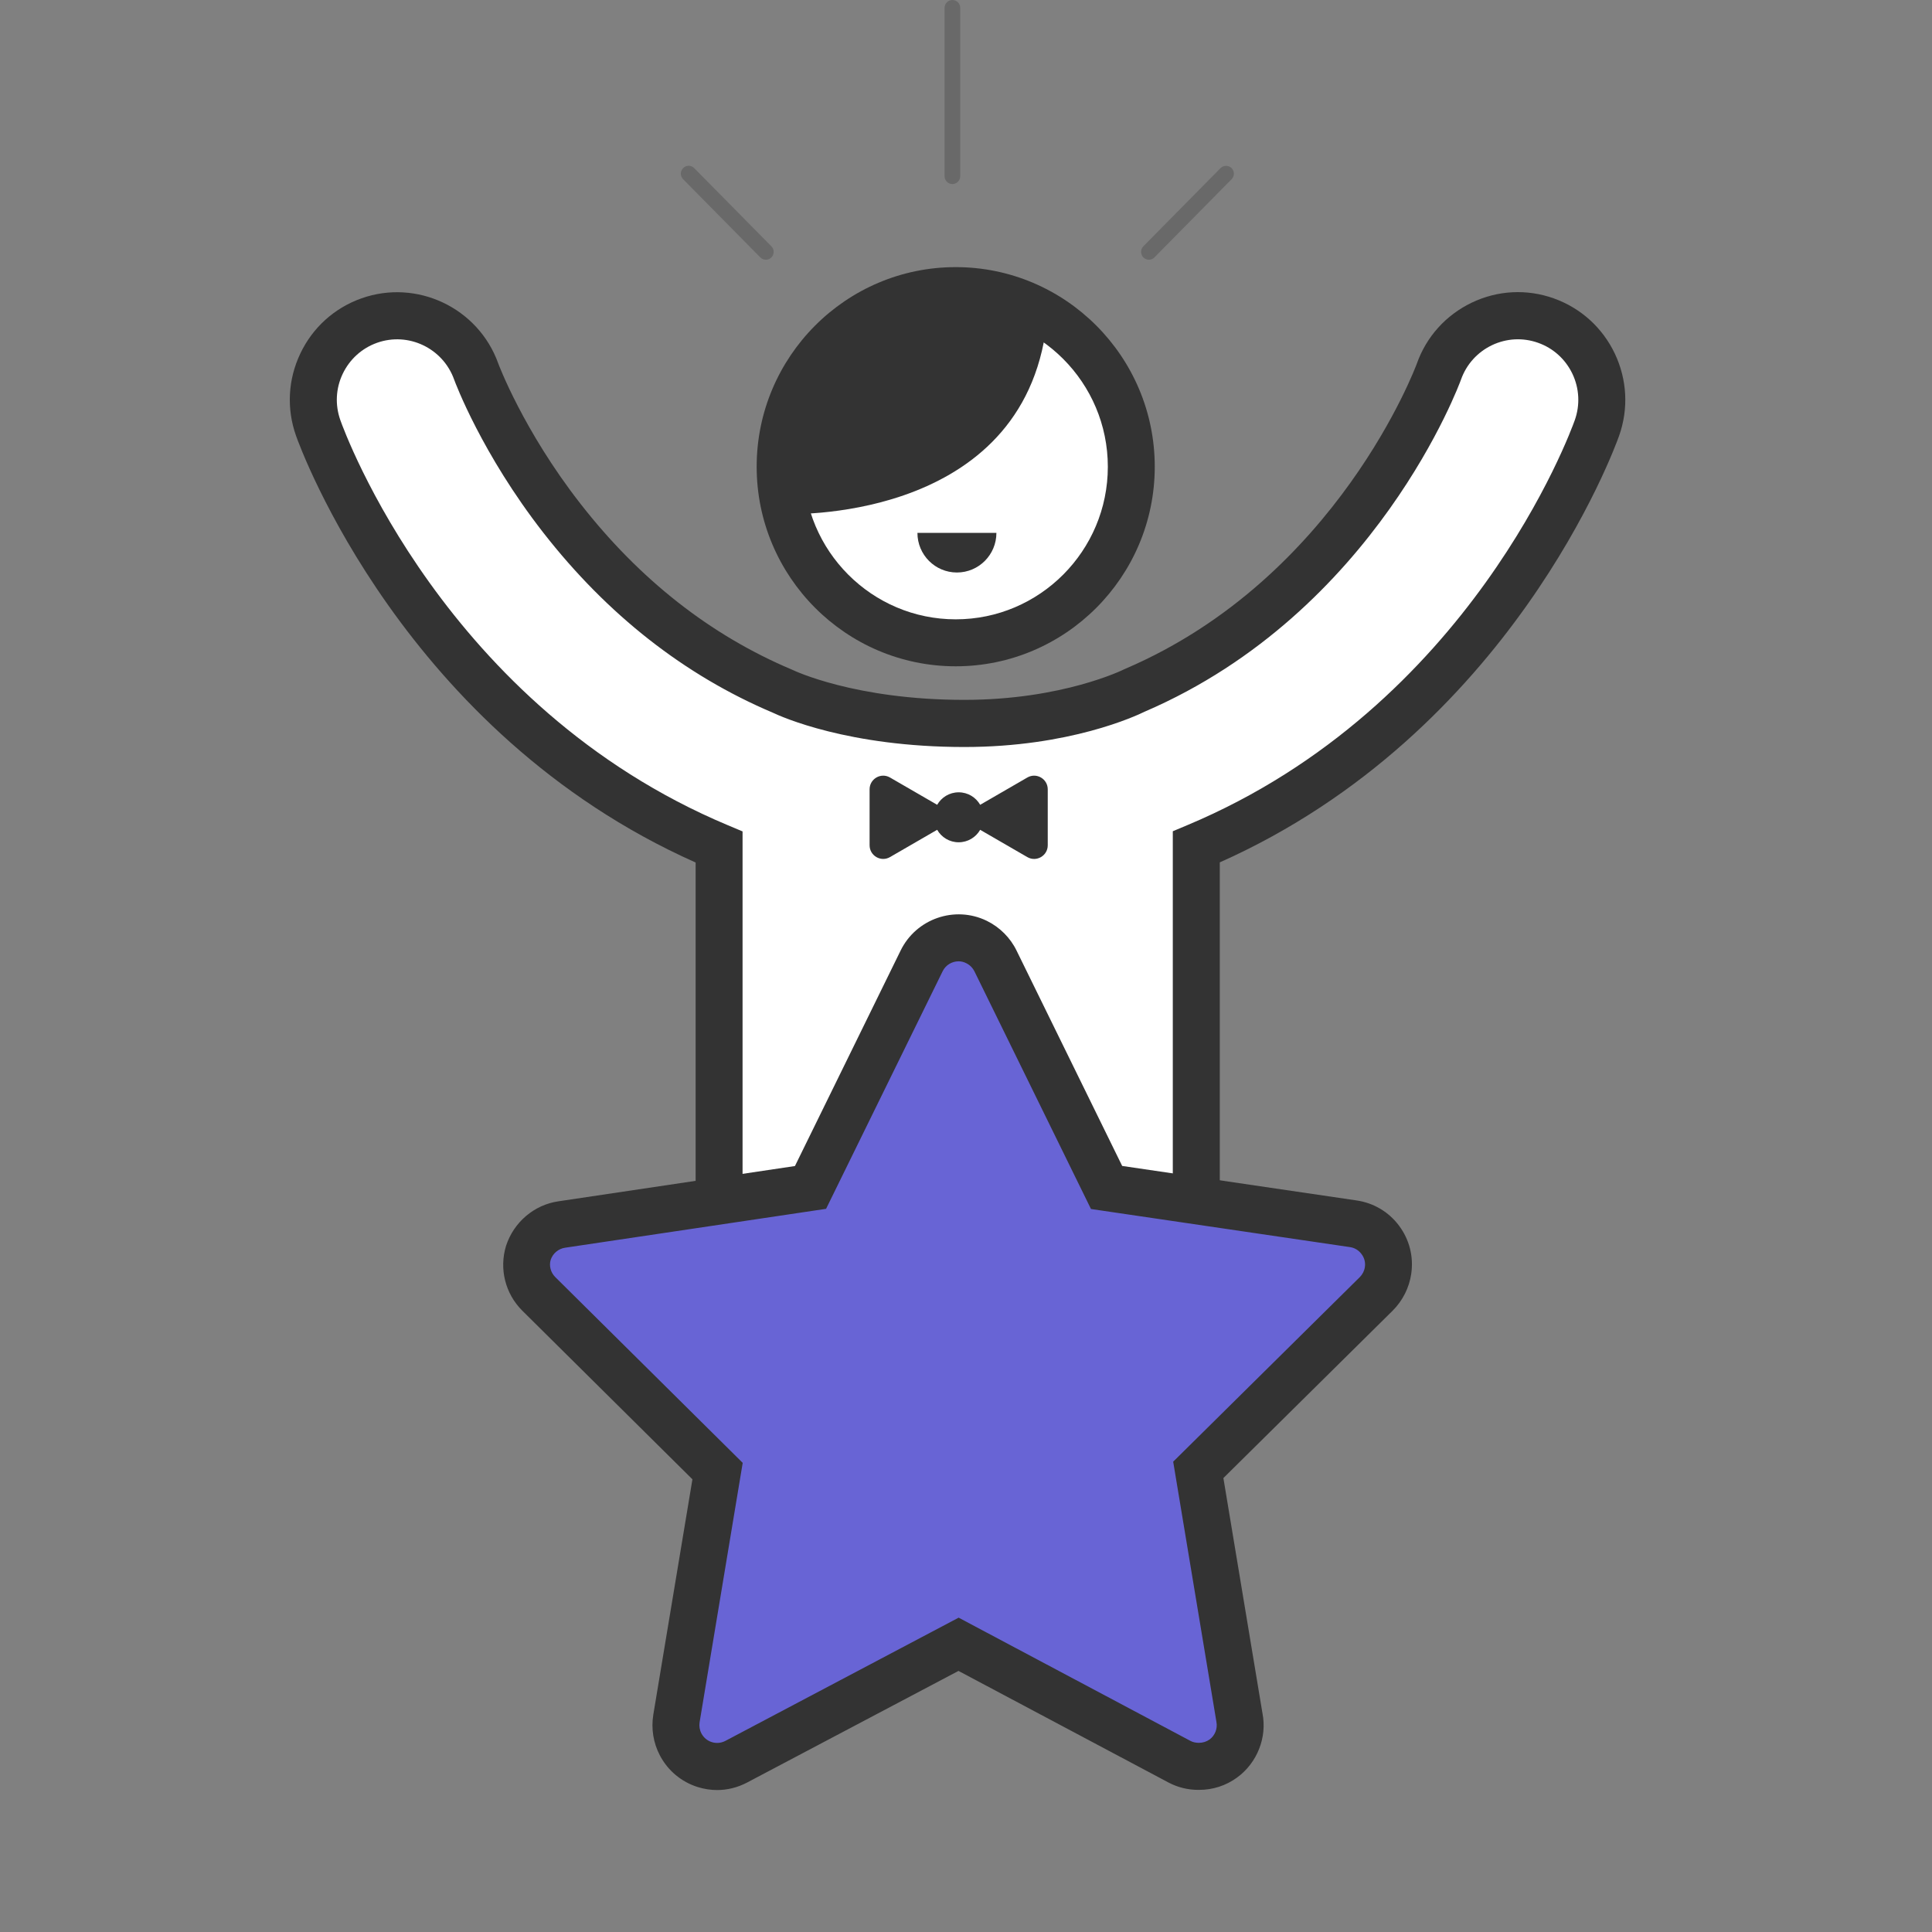
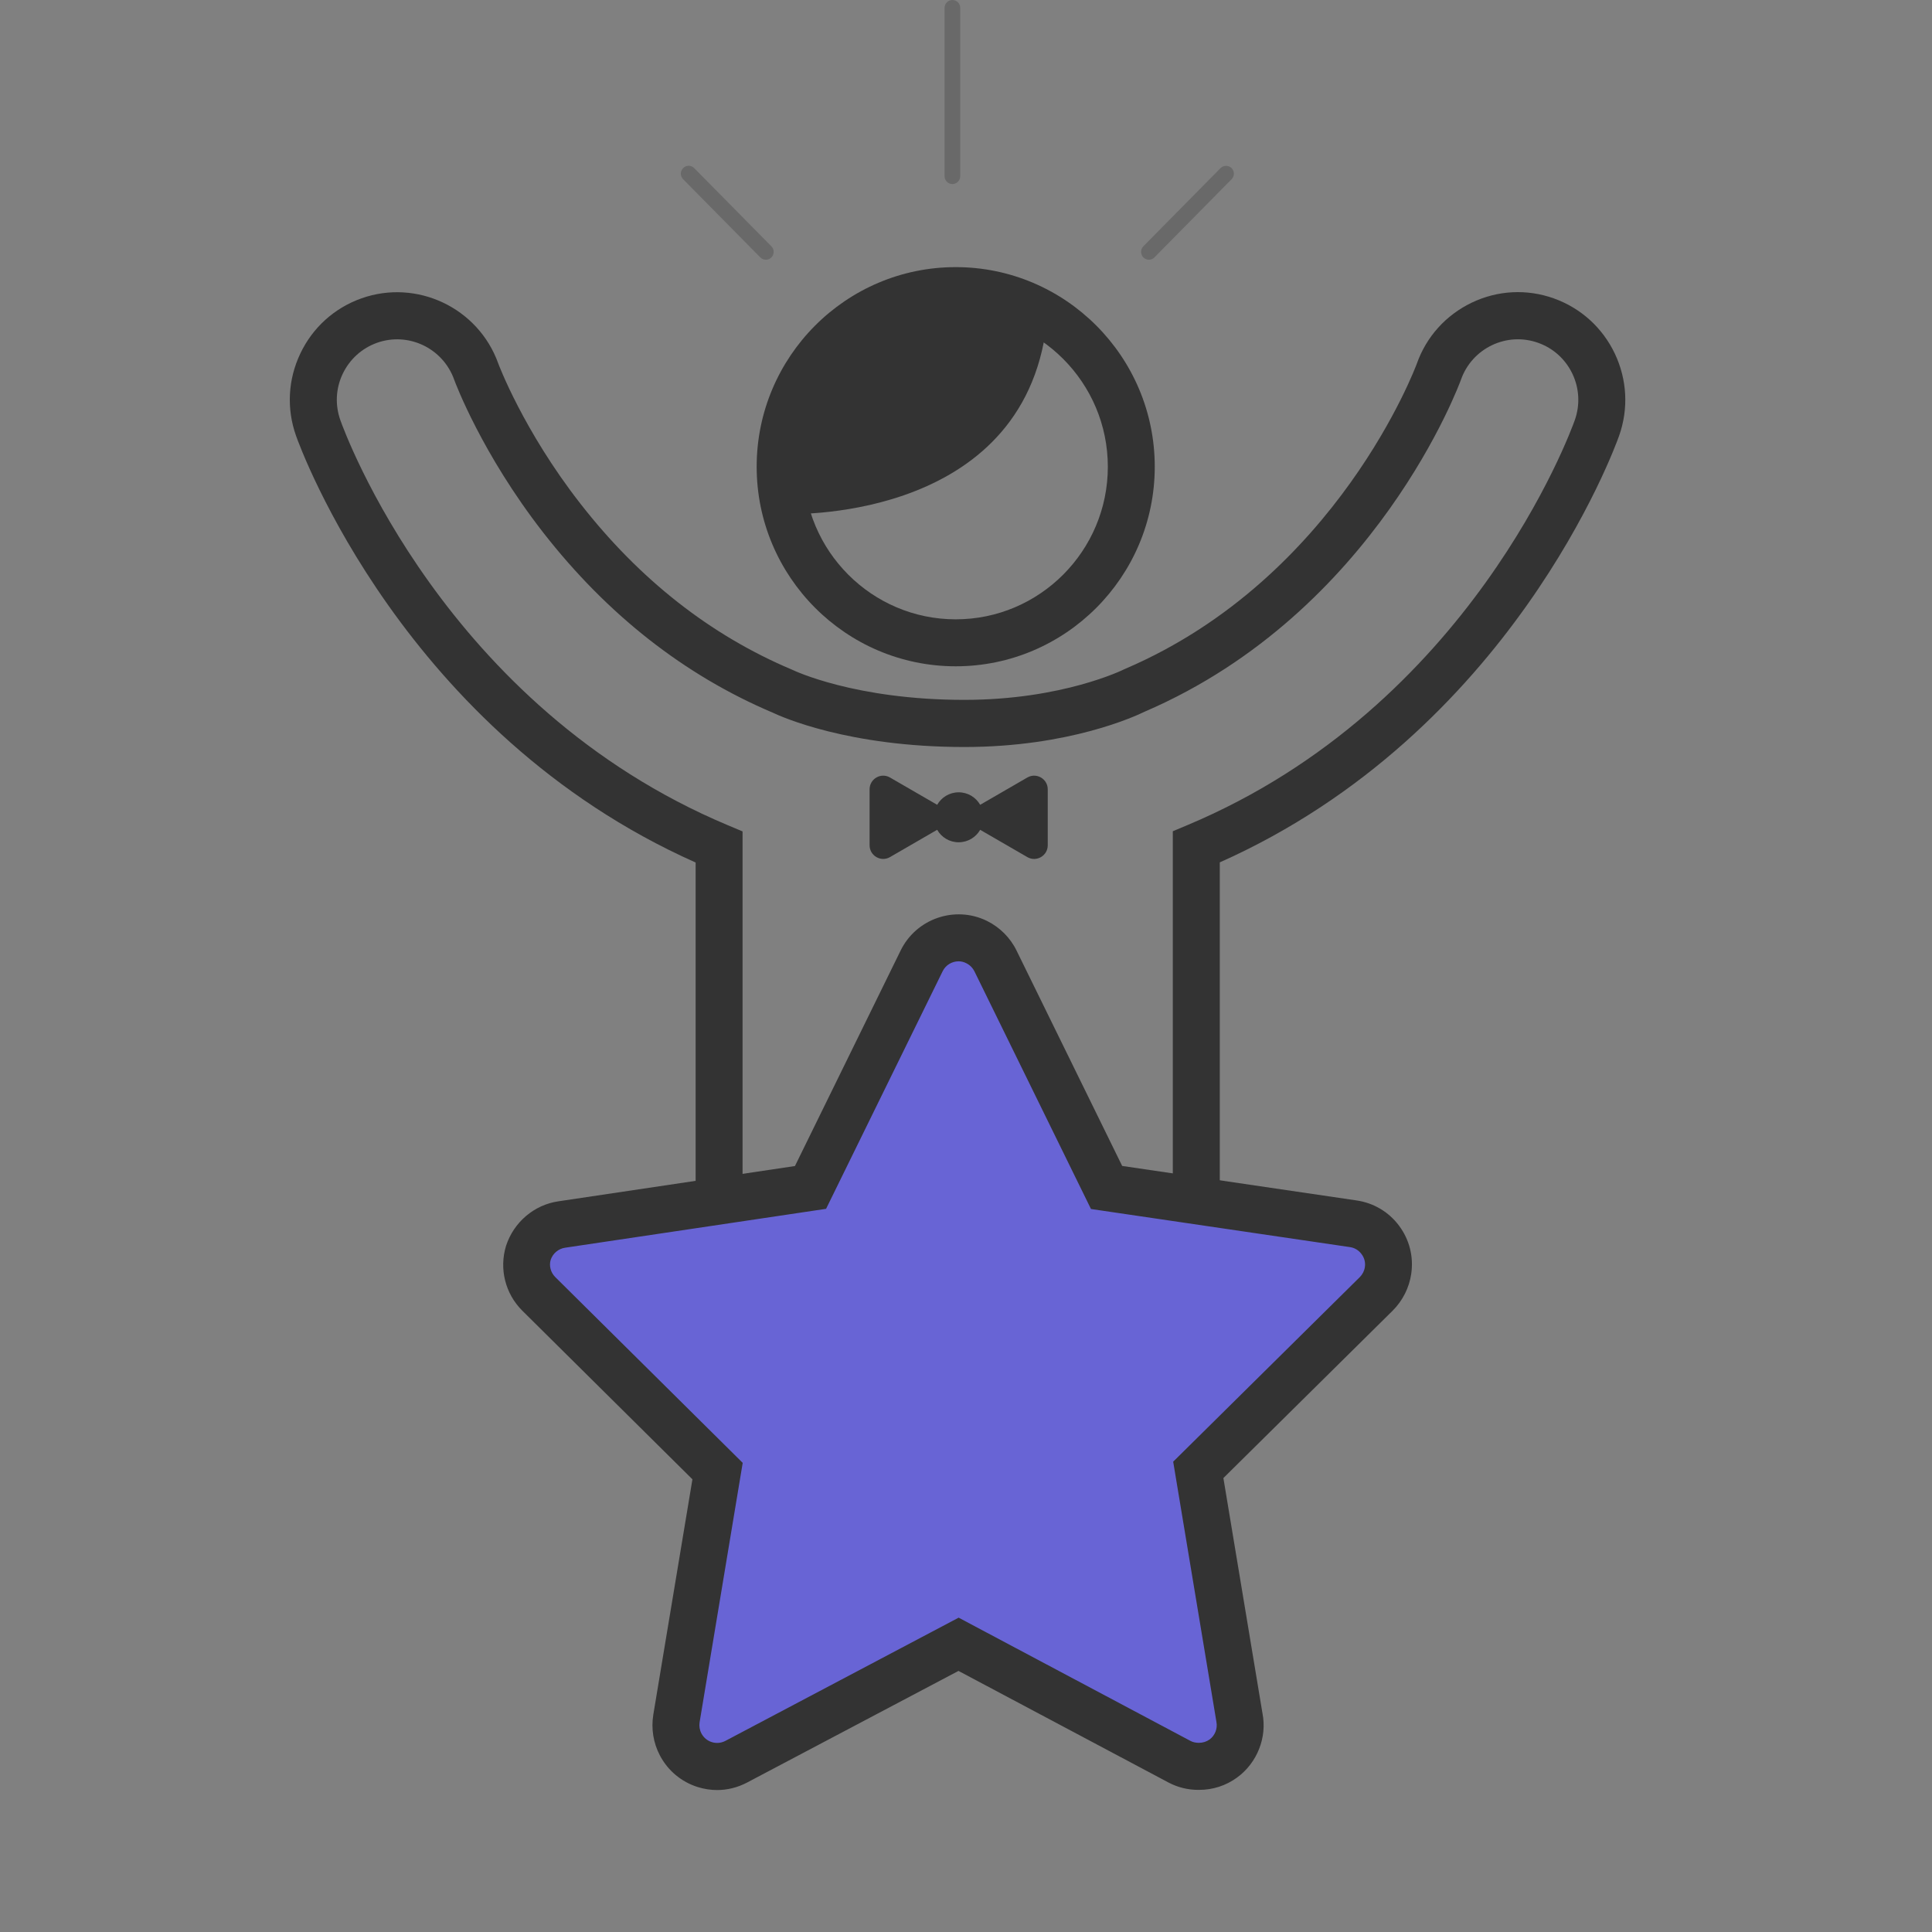
<svg xmlns="http://www.w3.org/2000/svg" width="80" height="80" fill="none" viewBox="0 0 80 80">
  <rect x="0" y="0" width="80" height="80" fill="#808080" stroke="none" />
-   <path fill="#fff" d="M39.575 26.619c4.015 0 7.27-3.264 7.27-7.29 0-4.027-3.255-7.29-7.27-7.29s-7.27 3.263-7.27 7.29c0 4.026 3.255 7.29 7.27 7.29z" />
-   <path fill="#333" d="M39.624 23.706c.903 0 1.635-.734 1.635-1.64h-3.27c0 .906.731 1.64 1.635 1.64z" />
  <path fill="#333" d="M39.574 27.59c-4.544 0-8.242-3.709-8.242-8.265 0-4.556 3.698-8.264 8.242-8.264 4.544 0 8.242 3.708 8.242 8.264 0 4.556-3.698 8.265-8.242 8.265zm0-14.578c-3.472 0-6.299 2.832-6.299 6.316 0 3.485 2.827 6.317 6.299 6.317 3.472 0 6.299-2.832 6.299-6.317 0-3.484-2.827-6.316-6.299-6.316z" />
-   <path fill="#fff" d="M49.534 50.727V35.07c12.109-5.076 16.397-16.806 16.59-17.348.642-1.812-.3-3.803-2.107-4.446-1.807-.646-3.793.302-4.434 2.114-.035.101-3.374 9.24-12.591 13.195 0 0-2.668 1.373-7.06 1.373-4.87 0-7.533-1.338-7.533-1.338-3.507-1.48-6.57-3.877-9.129-7.16-2.461-3.157-3.52-5.998-3.552-6.08-.648-1.805-2.627-2.747-4.43-2.104-1.808.643-2.754 2.634-2.109 4.446.188.542 4.479 12.278 16.594 17.35v15.656" />
  <path fill="#333" d="M50.506 50.727h-1.943V34.42l.596-.25c11.733-4.917 15.878-16.292 16.05-16.773.223-.63.188-1.312-.097-1.916-.289-.604-.79-1.062-1.422-1.286-.628-.224-1.308-.188-1.91.098-.603.289-1.06.795-1.283 1.425-.033.095-3.504 9.622-13.097 13.75-.356.175-3.112 1.464-7.468 1.464-4.809 0-7.584-1.256-7.934-1.422-3.656-1.549-6.85-4.056-9.498-7.45-2.552-3.273-3.65-6.218-3.695-6.342-.467-1.305-1.898-1.984-3.194-1.523-.628.224-1.133.682-1.421 1.286-.288.604-.32 1.286-.097 1.916.171.484 4.316 11.863 16.06 16.78l.595.25v16.301h-1.943V35.715C16.732 30.34 12.438 18.555 12.26 18.049c-.399-1.12-.337-2.332.174-3.406.509-1.075 1.406-1.887 2.527-2.287 2.302-.818 4.844.39 5.67 2.692.006.02 1.036 2.777 3.404 5.81 2.445 3.137 5.385 5.446 8.74 6.862l.059.026c.022.01 2.558 1.234 7.098 1.234 4.074 0 6.594-1.254 6.62-1.267l.058-.026c8.764-3.76 12.025-12.538 12.057-12.626.395-1.12 1.205-2.016 2.277-2.53 1.072-.512 2.28-.574 3.397-.175 1.117.4 2.014 1.212 2.526 2.287.508 1.074.573 2.286.175 3.406-.178.507-4.473 12.285-16.533 17.66v15.018h-.003z" />
  <path fill="#696969" d="M31.712 10.755c-.084 0-.165-.032-.23-.097L28.286 7.42c-.127-.126-.127-.334.003-.46.126-.128.333-.128.457.002l3.196 3.238c.126.127.126.335-.003.461-.062.065-.146.094-.227.094zM47.573 10.755c-.08 0-.165-.032-.227-.094-.126-.127-.13-.331-.003-.461l3.196-3.238c.127-.126.33-.126.457-.003.126.127.13.331.003.461l-3.196 3.238c-.061.065-.146.097-.23.097zM39.437 7.622c-.178 0-.324-.147-.324-.325V.325c0-.179.146-.325.324-.325.178 0 .324.146.324.325v6.972c0 .178-.146.325-.324.325z" />
  <path fill="#6864D5" d="M49.614 60.862l1.703 10.243c.127.65-.13 1.315-.663 1.708-.292.211-.645.325-1.004.325-.279.003-.554-.062-.8-.189l-9.162-4.864-9.21 4.864c-.833.439-1.862.114-2.3-.72-.171-.329-.233-.705-.171-1.072l1.703-10.243-7.406-7.342c-.447-.445-.609-1.104-.424-1.708.2-.62.735-1.068 1.38-1.163l10.3-1.536 4.6-9.372c.41-.847 1.428-1.204 2.273-.792.343.169.622.448.79.792l4.599 9.372 10.214 1.504c.93.136 1.574 1.003 1.441 1.935-.052.367-.223.708-.486.968l-7.377 7.29z" />
  <path fill="#333" d="M29.692 74.122c-.27 0-.538-.043-.8-.124-.68-.214-1.24-.682-1.57-1.315-.27-.513-.364-1.11-.27-1.682l1.62-9.746-7.047-6.985c-.706-.704-.962-1.734-.67-2.685.32-.981 1.168-1.699 2.172-1.842l9.79-1.46 4.372-8.915c.641-1.325 2.244-1.883 3.569-1.24.538.263.981.704 1.24 1.243l4.369 8.908 9.709 1.429c.706.104 1.331.474 1.758 1.049.428.574.606 1.28.502 1.99-.084.572-.353 1.11-.764 1.52l-7.014 6.936 1.619 9.746c.194.987-.214 2.043-1.05 2.653-.462.338-1.007.513-1.573.513h-.046c-.408 0-.829-.1-1.204-.295l-8.715-4.631-8.757 4.624c-.392.205-.813.309-1.24.309zm10-34.316c-.272 0-.534.153-.66.413l-4.826 9.836-10.804 1.61c-.281.04-.511.238-.599.501-.074.244-.003.523.188.714l7.763 7.694-1.785 10.742c-.025.156 0 .318.075.461.09.172.243.302.43.36.185.059.386.04.558-.048l9.663-5.105 9.609 5.108c.094.049.214.075.334.075h.003c.171 0 .32-.05.447-.14.223-.166.336-.451.281-.73l-1.79-10.772 7.73-7.645c.11-.11.184-.256.207-.412.03-.195-.02-.386-.14-.542-.116-.156-.287-.26-.478-.286l-10.723-1.578-4.822-9.833c-.075-.153-.195-.273-.343-.345-.104-.055-.214-.078-.318-.078z" />
  <path fill="#333" d="M29.692 73.472c-.204 0-.408-.032-.61-.094-.514-.162-.938-.516-1.188-.997-.204-.39-.275-.841-.204-1.276l1.675-10.077-7.287-7.222c-.534-.533-.729-1.312-.508-2.033.24-.737.884-1.28 1.642-1.387l10.13-1.51 4.52-9.219c.237-.487.648-.854 1.16-1.033.511-.178 1.062-.146 1.548.091.408.198.741.533.939.945l4.52 9.22 10.047 1.477c.534.078 1.007.36 1.33.796.325.435.46.97.383 1.507-.062.435-.269.84-.58 1.15l-7.254 7.173 1.674 10.076c.15.76-.162 1.559-.793 2.023-.353.257-.755.384-1.198.387-.328 0-.655-.075-.946-.224l-9.003-4.793-9.061 4.786c-.295.156-.616.234-.936.234zm10-34.315c-.511 0-1.004.286-1.243.78l-4.673 9.527-10.47 1.562c-.519.075-.96.442-1.121.942-.149.484-.016 1.013.347 1.377l7.526 7.46-1.73 10.41c-.048.296 0 .604.14.867.171.328.46.569.81.679.352.11.725.078 1.052-.094l9.362-4.946 9.31 4.946c.198.1.419.152.645.15h.007c.298 0 .576-.092.813-.264.427-.315.638-.857.537-1.38l-1.732-10.42 7.49-7.408c.21-.211.35-.487.395-.783.052-.367-.038-.73-.259-1.026-.22-.296-.54-.487-.907-.542l-10.385-1.527-4.674-9.524c-.136-.28-.362-.51-.64-.643-.195-.098-.399-.143-.6-.143zM32.507 21.283s9.534.422 10.778-7.475c0 0-2.717-1.614-5.92-.812-3.2.802-5.503 4.377-4.858 8.287zM39.696 32.808c-.382 0-.712.208-.89.517l-1.953-1.13c-.376-.218-.845.055-.845.49V35c0 .435.47.708.845.49l1.953-1.13c.178.31.508.517.89.517.383 0 .713-.208.891-.516l1.953 1.13c.376.217.845-.056.845-.49v-2.316c0-.435-.47-.708-.845-.49l-1.953 1.13c-.178-.309-.508-.517-.89-.517z" />
</svg>